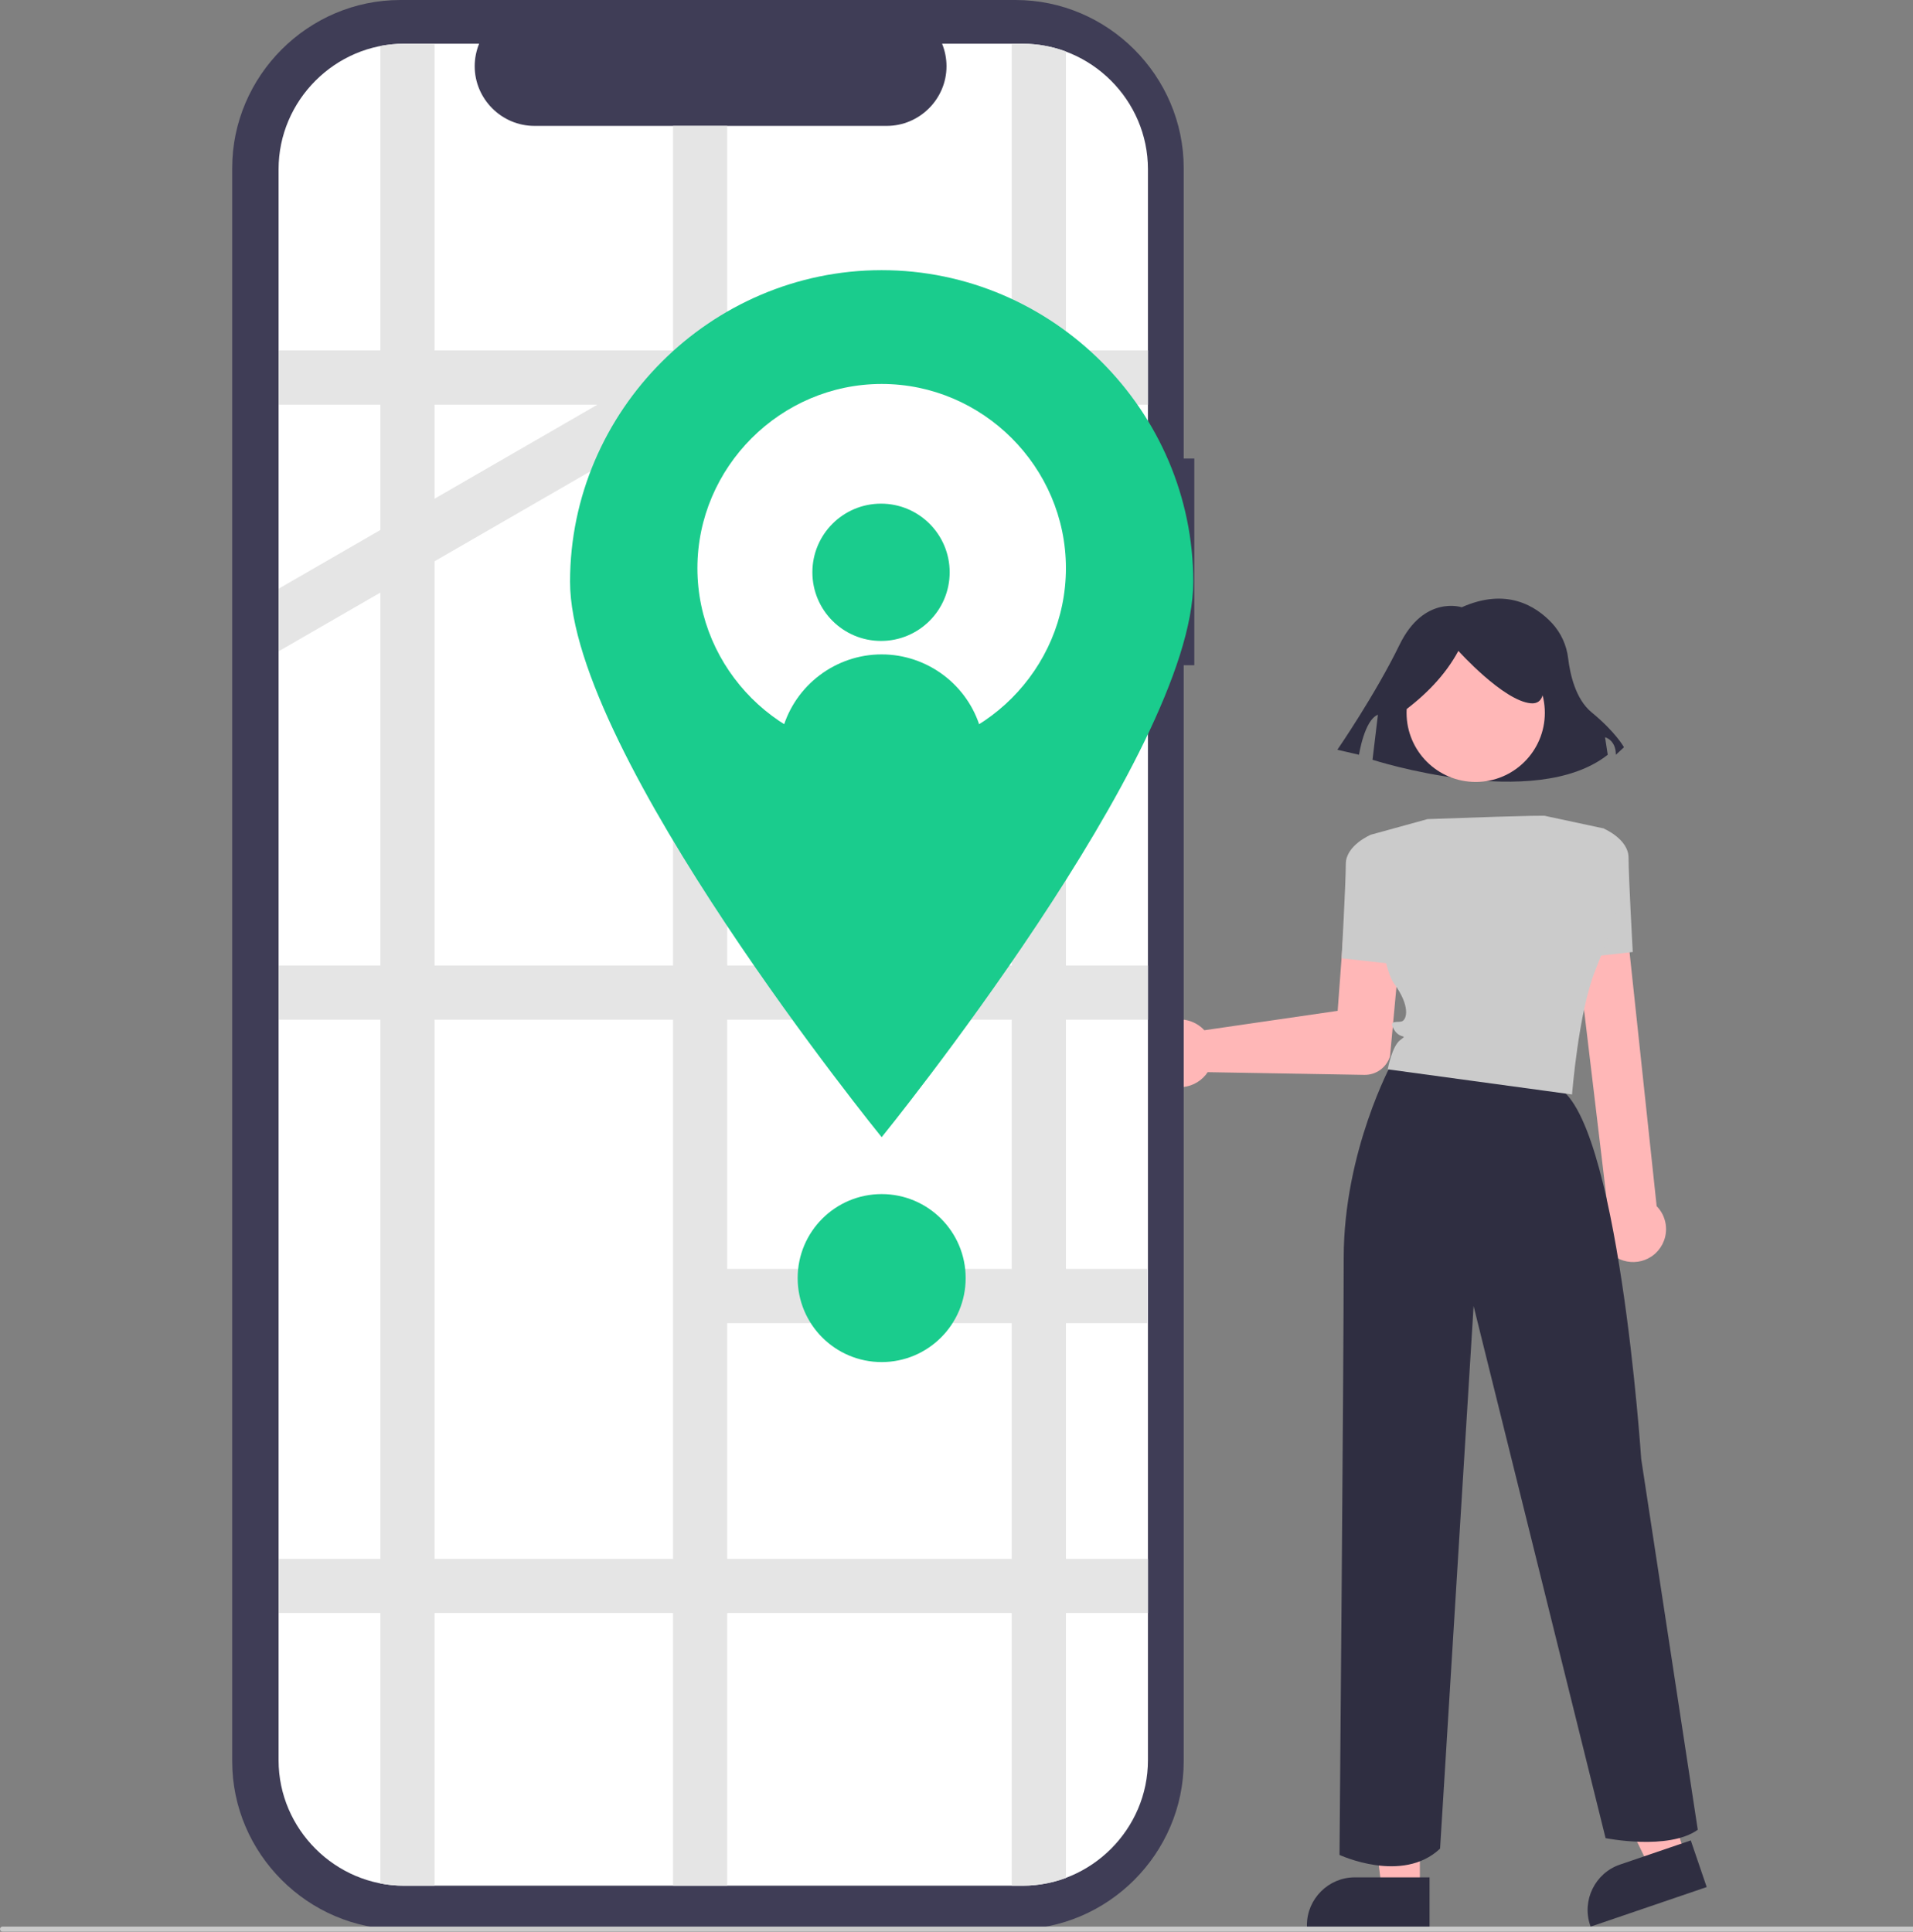
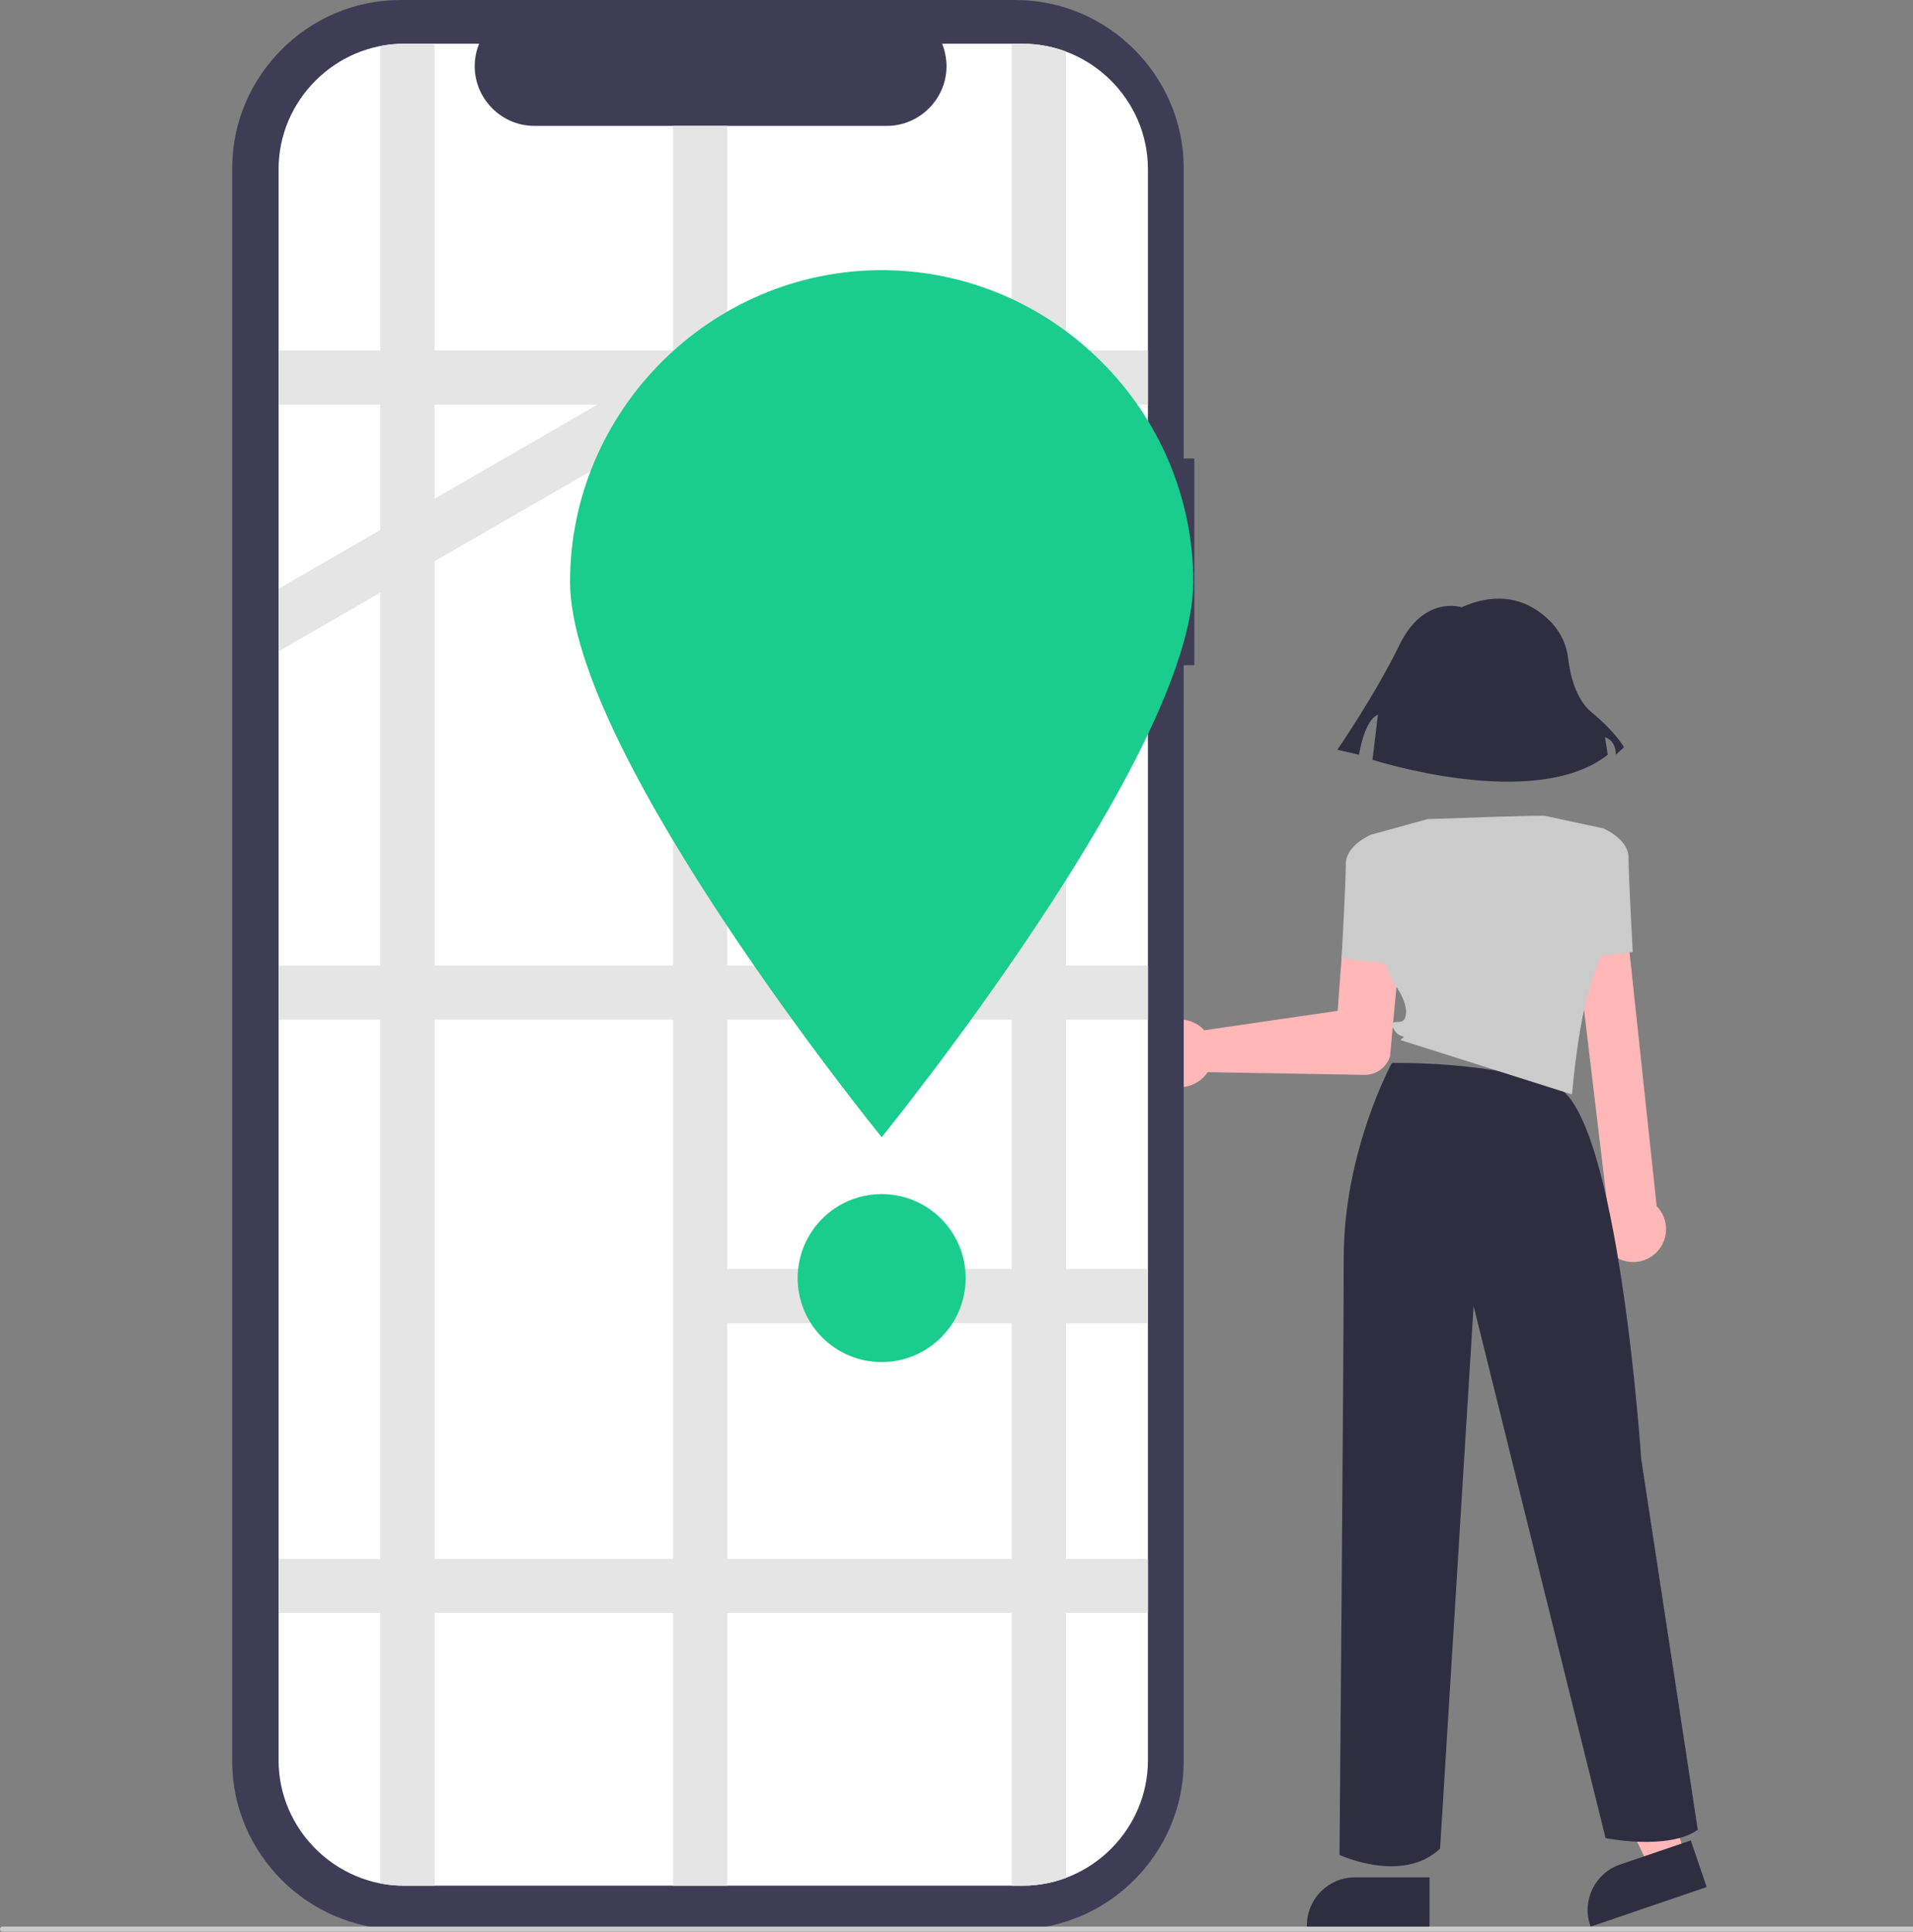
<svg xmlns="http://www.w3.org/2000/svg" width="100%" height="100%" viewBox="0 0 706 713" version="1.1" xml:space="preserve" style="fill-rule:evenodd;clip-rule:evenodd;stroke-linejoin:round;stroke-miterlimit:2;">
  <rect x="0" y="0" width="706" height="713" fill="#808080" stroke="none" />
  <g transform="matrix(1,0,0,1,0,2e-05)">
    <path d="M424.792,381.964C427.096,378.4 431.061,376.243 435.305,376.243C438.203,376.243 441.012,377.248 443.251,379.087C443.681,379.443 444.086,379.829 444.462,380.242L493.673,373.078L496.411,336.073C496.823,330.498 501.525,326.13 507.116,326.13C513.004,326.13 517.849,330.975 517.849,336.863C517.849,337.127 517.839,337.391 517.82,337.654C517.815,337.72 517.81,337.786 517.804,337.851L513.006,389.777L512.983,389.892C511.705,393.979 507.87,396.763 503.588,396.713L445.706,395.713C445.481,396.056 445.239,396.387 444.98,396.705C442.603,399.598 439.049,401.278 435.305,401.278C431.917,401.278 428.67,399.903 426.312,397.469C426.063,397.214 425.827,396.95 425.604,396.678C422.191,392.475 421.862,386.517 424.792,381.964Z" style="fill:rgb(255,183,183);fill-rule:nonzero;" />
  </g>
-   <path d="M524.006,697.479L509.97,697.478L503.293,643.341L524.008,643.342L524.006,697.479Z" style="fill:rgb(255,183,183);fill-rule:nonzero;" />
  <g transform="matrix(1,0,0,1,0,2e-05)">
    <path d="M527.585,711.084L482.329,711.082L482.329,710.51C482.329,700.847 490.281,692.896 499.944,692.895L527.586,692.896L527.585,711.084Z" style="fill:rgb(47,46,65);fill-rule:nonzero;" />
  </g>
  <path d="M622.082,684.754L608.798,689.284L585,640.202L604.607,633.515L622.082,684.754Z" style="fill:rgb(255,183,183);fill-rule:nonzero;" />
  <g transform="matrix(1,0,0,1,0,2e-05)">
    <path d="M629.862,696.475L587.029,711.084L586.844,710.542C583.725,701.397 588.683,691.304 597.829,688.184L597.83,688.184L623.991,679.261L629.862,696.475Z" style="fill:rgb(47,46,65);fill-rule:nonzero;" />
  </g>
  <g transform="matrix(1,0,0,1,0,2e-05)">
    <path d="M539.461,224.126C539.461,224.126 525.491,219.512 516.511,237.967C507.53,256.421 493.56,276.721 493.56,276.721L501.543,278.567C501.543,278.567 503.539,265.649 508.528,263.803L506.532,280.412C506.532,280.412 566.403,299.789 593.345,278.567L592.347,272.108C592.347,272.108 596.339,273.03 596.339,278.567L599.332,275.798C599.332,275.798 596.339,270.262 587.358,262.88C581.464,258.035 579.438,248.818 578.742,243.055C578.19,238.176 576.097,233.598 572.769,229.989C566.801,223.593 555.926,216.795 539.461,224.126Z" style="fill:rgb(47,46,65);fill-rule:nonzero;" />
  </g>
-   <circle cx="544.611" cy="263.088" r="25.515" style="fill:rgb(255,183,183);" />
  <g transform="matrix(1,0,0,1,0,2e-05)">
    <path d="M510.59,309.613L505.951,308.067C505.951,308.067 496.673,311.932 496.673,318.891C496.673,325.85 495.127,353.685 495.127,353.685L516.003,356.004L510.59,309.613Z" style="fill:rgb(203,203,203);fill-rule:nonzero;" />
  </g>
  <g transform="matrix(1,0,0,1,0,2e-05)">
    <path d="M593.622,461.697C589.663,457.261 589.545,450.526 593.346,445.953L580.323,336.887C580.315,336.726 580.311,336.566 580.311,336.405C580.311,331.072 584.7,326.683 590.033,326.683C595.171,326.683 599.467,330.756 599.741,335.886C599.743,335.922 599.745,335.957 599.746,335.993L611.397,445.175C611.819,445.599 612.208,446.055 612.561,446.539C614.058,448.609 614.865,451.1 614.865,453.655C614.865,457.549 612.992,461.214 609.837,463.495C609.703,463.592 609.567,463.686 609.429,463.777C606.402,465.781 602.63,466.326 599.159,465.262C597.018,464.613 595.099,463.378 593.622,461.697Z" style="fill:rgb(255,183,183);fill-rule:nonzero;" />
  </g>
  <g transform="matrix(1,0,0,1,0,2e-05)">
    <path d="M581.695,353.685L602.571,351.365C602.571,351.365 601.025,323.53 601.025,316.572C601.025,309.613 591.746,305.747 591.746,305.747L587.107,307.293L581.695,353.685Z" style="fill:rgb(203,203,203);fill-rule:nonzero;" />
  </g>
  <g transform="matrix(1,0,0,1,0,2e-05)">
    <path d="M513.683,392.304C513.683,392.304 495.9,424.818 495.9,464.25C495.9,503.683 494.353,684.609 494.353,684.609C494.353,684.609 517.549,695.434 531.466,682.289L543.837,482.034L592.548,678.423C592.548,678.423 615.744,683.063 626.569,675.331L605.693,538.477C605.693,538.477 597.187,410.127 573.992,400.849C550.796,391.571 513.683,392.304 513.683,392.304Z" style="fill:rgb(47,46,65);fill-rule:nonzero;" />
  </g>
  <g transform="matrix(1,0,0,1,0,2e-05)">
    <path d="M517.039,263.249C526.072,256.712 533.384,249.183 538.22,240.227C538.22,240.227 554.797,258.645 564.927,259.566C575.057,260.487 565.848,237.464 565.848,237.464L547.429,232.859L529.932,234.701L516.118,243.91L517.039,263.249Z" style="fill:rgb(47,46,65);fill-rule:nonzero;" />
  </g>
  <g transform="matrix(1,0,0,1,0,2e-05)">
-     <path d="M570.126,301.108C570.126,301.108 570.862,300.713 526.83,302.317L508.401,307.392L505.951,308.067C505.951,308.067 508.271,354.458 514.456,362.963C520.642,371.468 519.095,376.107 517.549,376.88C516.003,377.653 512.137,376.107 514.456,379.973C516.776,383.839 519.868,381.519 516.776,383.839C513.683,386.159 512.137,394.664 512.137,394.664L580.177,403.942C580.177,403.942 582.497,373.787 588.682,358.324C594.868,342.86 596.414,336.674 596.414,336.674L591.775,305.747L570.126,301.108Z" style="fill:rgb(203,203,203);fill-rule:nonzero;" />
+     <path d="M570.126,301.108C570.126,301.108 570.862,300.713 526.83,302.317L508.401,307.392L505.951,308.067C505.951,308.067 508.271,354.458 514.456,362.963C520.642,371.468 519.095,376.107 517.549,376.88C516.003,377.653 512.137,376.107 514.456,379.973C516.776,383.839 519.868,381.519 516.776,383.839L580.177,403.942C580.177,403.942 582.497,373.787 588.682,358.324C594.868,342.86 596.414,336.674 596.414,336.674L591.775,305.747L570.126,301.108Z" style="fill:rgb(203,203,203);fill-rule:nonzero;" />
  </g>
  <g transform="matrix(1,0,0,1,0,2e-05)">
    <path d="M440.767,169.224L436.854,169.224L436.854,62.037C436.854,28.004 408.85,0 374.817,-0L147.728,0C113.695,-0 85.691,28.004 85.691,62.037L85.691,650.072C85.691,684.104 113.695,712.108 147.727,712.108L374.817,712.108C408.85,712.108 436.854,684.104 436.854,650.072L436.854,245.521L440.767,245.521L440.767,169.224Z" style="fill:rgb(63,61,86);fill-rule:nonzero;" />
  </g>
  <g transform="matrix(1,0,0,1,0,2e-05)">
    <path d="M423.651,62.473L423.651,649.643C423.651,649.656 423.651,649.67 423.651,649.684C423.651,675.062 402.781,695.95 377.404,695.973L149.141,695.973C123.743,695.991 102.829,675.106 102.811,649.708L102.811,62.473C102.811,62.462 102.811,62.451 102.811,62.44C102.811,37.054 123.69,16.161 149.076,16.143L176.821,16.143C175.745,18.782 175.191,21.605 175.191,24.455C175.191,36.528 185.126,46.463 197.199,46.463C197.2,46.463 197.2,46.463 197.201,46.463L327.301,46.463C327.302,46.463 327.302,46.463 327.303,46.463C339.376,46.463 349.311,36.528 349.311,24.455C349.311,21.605 348.757,18.782 347.681,16.143L377.321,16.143C402.714,16.12 423.628,36.996 423.651,62.39L423.651,62.473L423.651,62.473Z" style="fill:white;fill-rule:nonzero;" />
  </g>
  <g transform="matrix(1,0,0,1,0,2e-05)">
    <path d="M423.651,149.343L423.651,129.343L393.381,129.343L393.381,19.003C388.24,17.104 382.801,16.135 377.321,16.143L373.381,16.143L373.381,129.343L268.381,129.343L268.381,46.463L248.381,46.463L248.381,129.343L160.381,129.343L160.381,16.143L149.141,16.143C146.201,16.138 143.268,16.416 140.381,16.973L140.381,129.343L102.811,129.343L102.811,149.343L140.381,149.343L140.381,195.603L102.811,217.293L102.811,240.393L140.381,218.703L140.381,356.343L102.811,356.343L102.811,376.343L140.381,376.343L140.381,575.343L102.811,575.343L102.811,595.343L140.381,595.343L140.381,695.143C143.268,695.699 146.201,695.977 149.141,695.973L160.381,695.973L160.381,595.343L248.381,595.343L248.381,695.973L268.381,695.973L268.381,595.343L373.381,595.343L373.381,695.973L377.321,695.973C382.801,695.98 388.24,695.011 393.381,693.113L393.381,595.343L423.651,595.343L423.651,575.343L393.381,575.343L393.381,488.343L423.381,488.343L423.381,468.343L393.381,468.343L393.381,376.343L423.651,376.343L423.651,356.343L393.381,356.343L393.381,234.343L423.651,234.343L423.651,214.343L393.381,214.343L393.381,149.343L423.651,149.343ZM220.512,149.343L220.511,149.343L160.381,184.063L160.381,184.063L160.381,149.343L220.512,149.343ZM160.381,207.153L160.381,207.153L248.381,156.343L248.381,356.343L160.381,356.343L160.381,207.153ZM160.381,575.343L160.381,376.343L248.381,376.343L248.381,575.343L160.381,575.343ZM373.381,575.343L268.381,575.343L268.381,488.343L373.381,488.343L373.381,575.343ZM373.381,468.343L268.381,468.343L268.381,376.343L373.381,376.343L373.381,468.343ZM373.381,356.343L268.381,356.343L268.381,234.343L373.381,234.343L373.381,356.343ZM373.381,214.343L268.381,214.343L268.381,149.343L373.381,149.343L373.381,214.343Z" style="fill:rgb(229,229,229);fill-rule:nonzero;" />
  </g>
  <g transform="matrix(1,0,0,1,0,2e-05)">
    <path d="M440.381,214.713C440.381,278.225 325.381,419.713 325.381,419.713C325.381,419.713 210.381,278.225 210.381,214.713C210.381,151.625 262.294,99.713 325.381,99.713C388.468,99.713 440.381,151.625 440.381,214.713Z" style="fill:rgb(26,204,141);fill-rule:nonzero;" />
  </g>
  <g transform="matrix(1,0,0,1,0,2e-05)">
-     <path d="M393.382,209.713C393.382,247.016 362.686,277.713 325.382,277.713C288.079,277.713 257.382,247.016 257.382,209.713C257.382,172.409 288.079,141.713 325.382,141.713C325.393,141.713 325.403,141.713 325.413,141.713C362.688,141.713 393.365,172.375 393.382,209.65L393.382,209.713Z" style="fill:white;fill-rule:nonzero;" />
-   </g>
+     </g>
  <circle cx="325.146" cy="211.222" r="25.333" style="fill:rgb(26,204,141);" />
  <g transform="matrix(1,0,0,1,0,2e-05)">
    <path d="M361.912,269.083C339.656,283.235 311.095,283.231 288.842,269.073C293.493,252.814 308.465,241.525 325.376,241.525C342.29,241.525 357.264,252.819 361.912,269.083Z" style="fill:rgb(26,204,141);fill-rule:nonzero;" />
  </g>
  <circle cx="325.381" cy="471.713" r="31" style="fill:rgb(26,204,141);" />
  <g transform="matrix(0.889,0,0,0.919,0,57.927)">
    <path d="M805,712.713L1,712.713C0.451,712.713 0,712.261 0,711.713C-0,711.164 0.451,710.713 1,710.713L805,710.713C805.549,710.713 806,711.164 806,711.713C806,712.261 805.549,712.713 805,712.713Z" style="fill:rgb(203,203,203);fill-rule:nonzero;" />
  </g>
</svg>